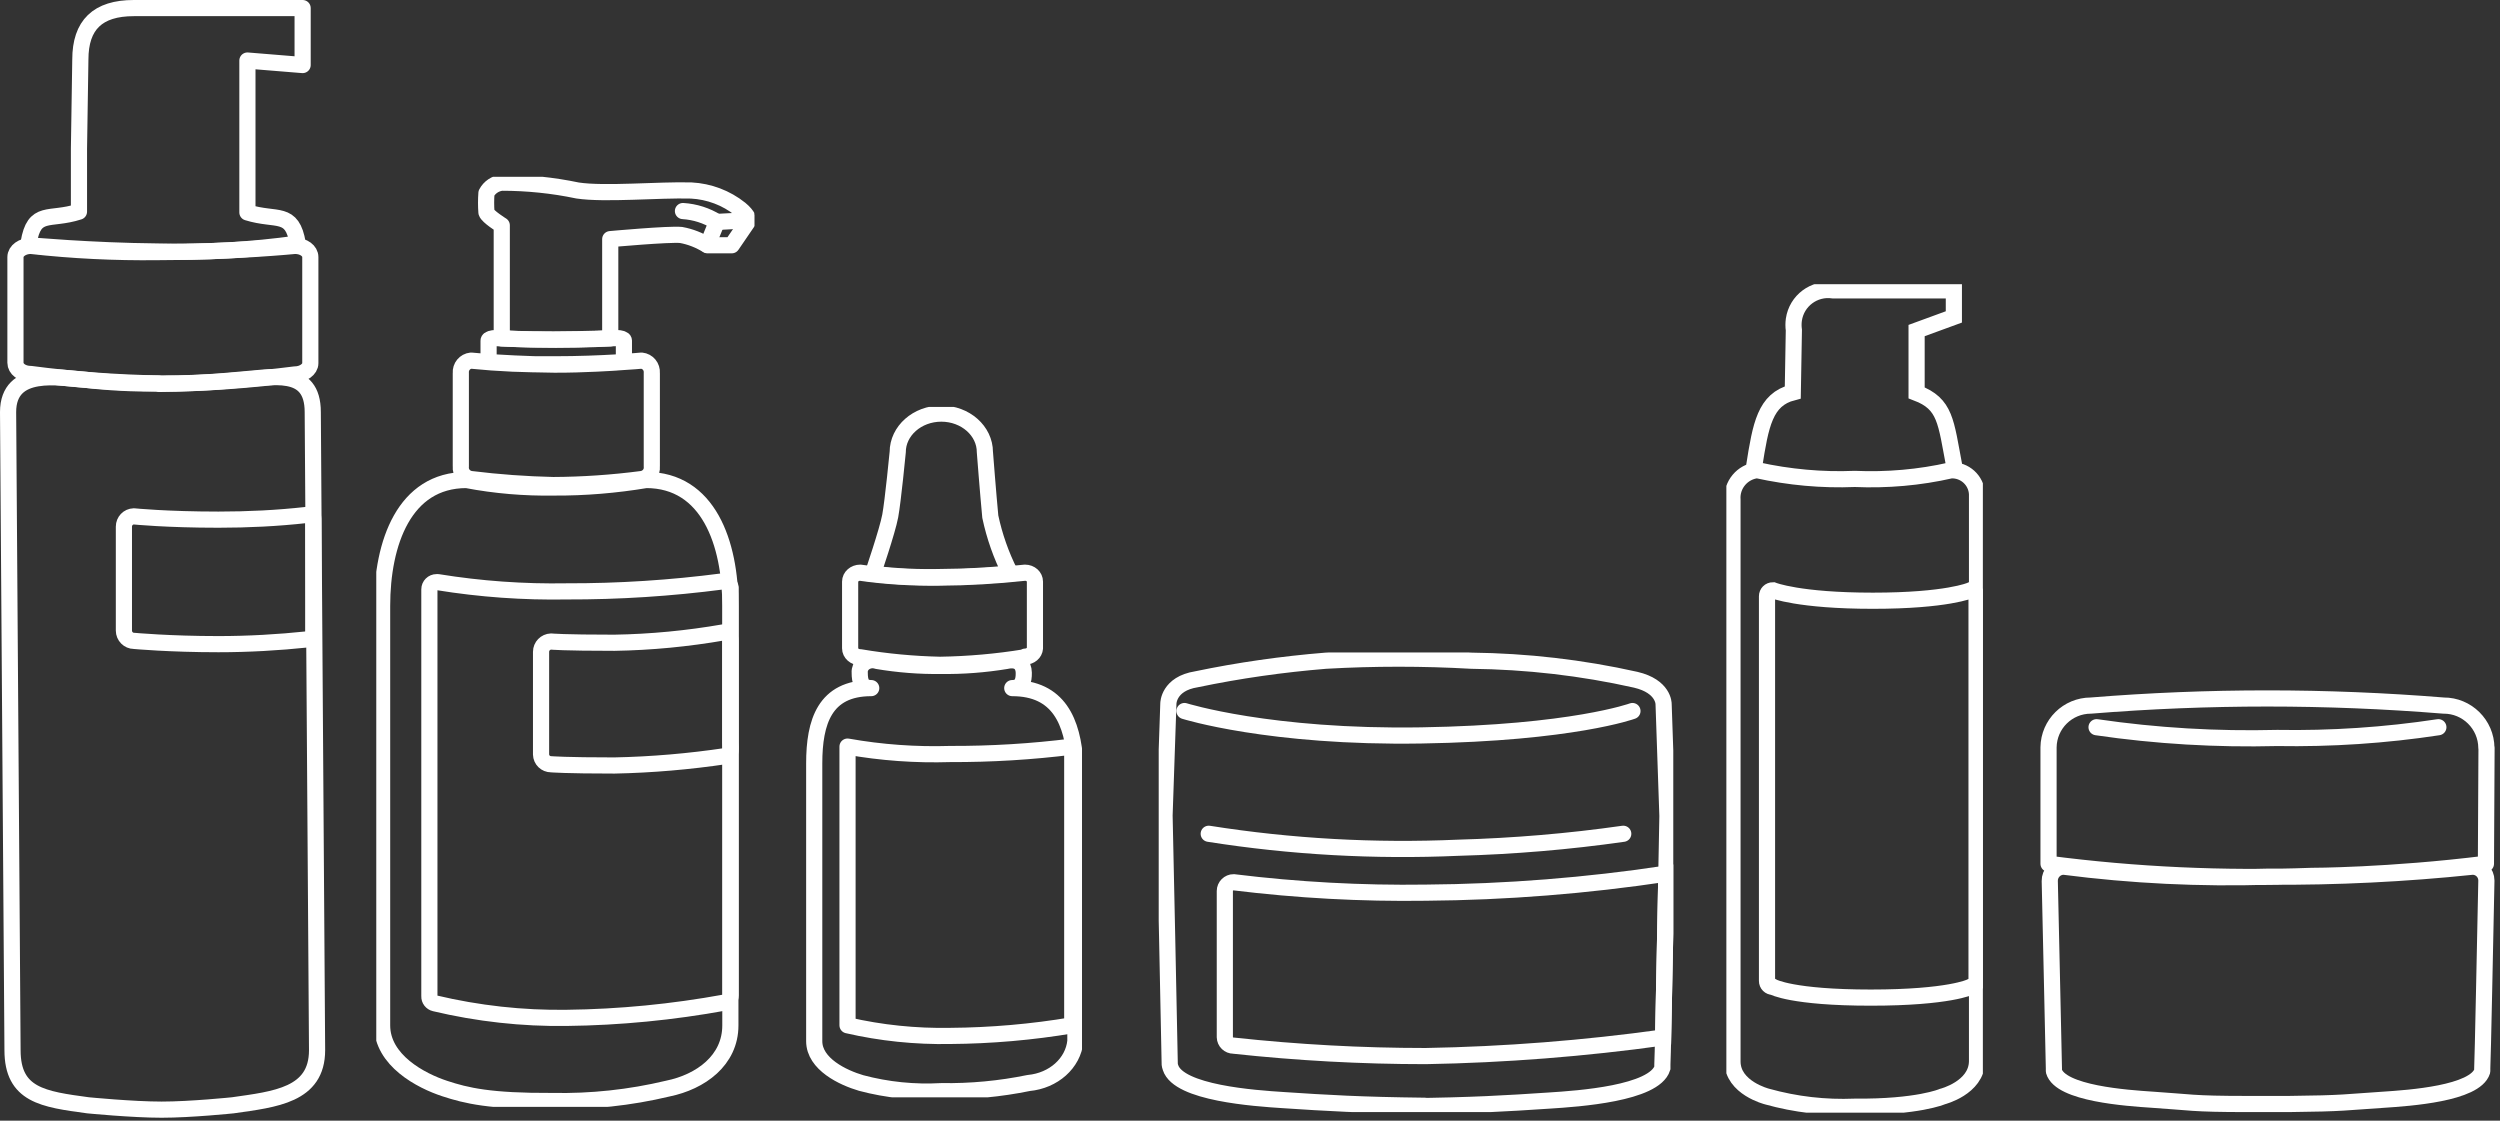
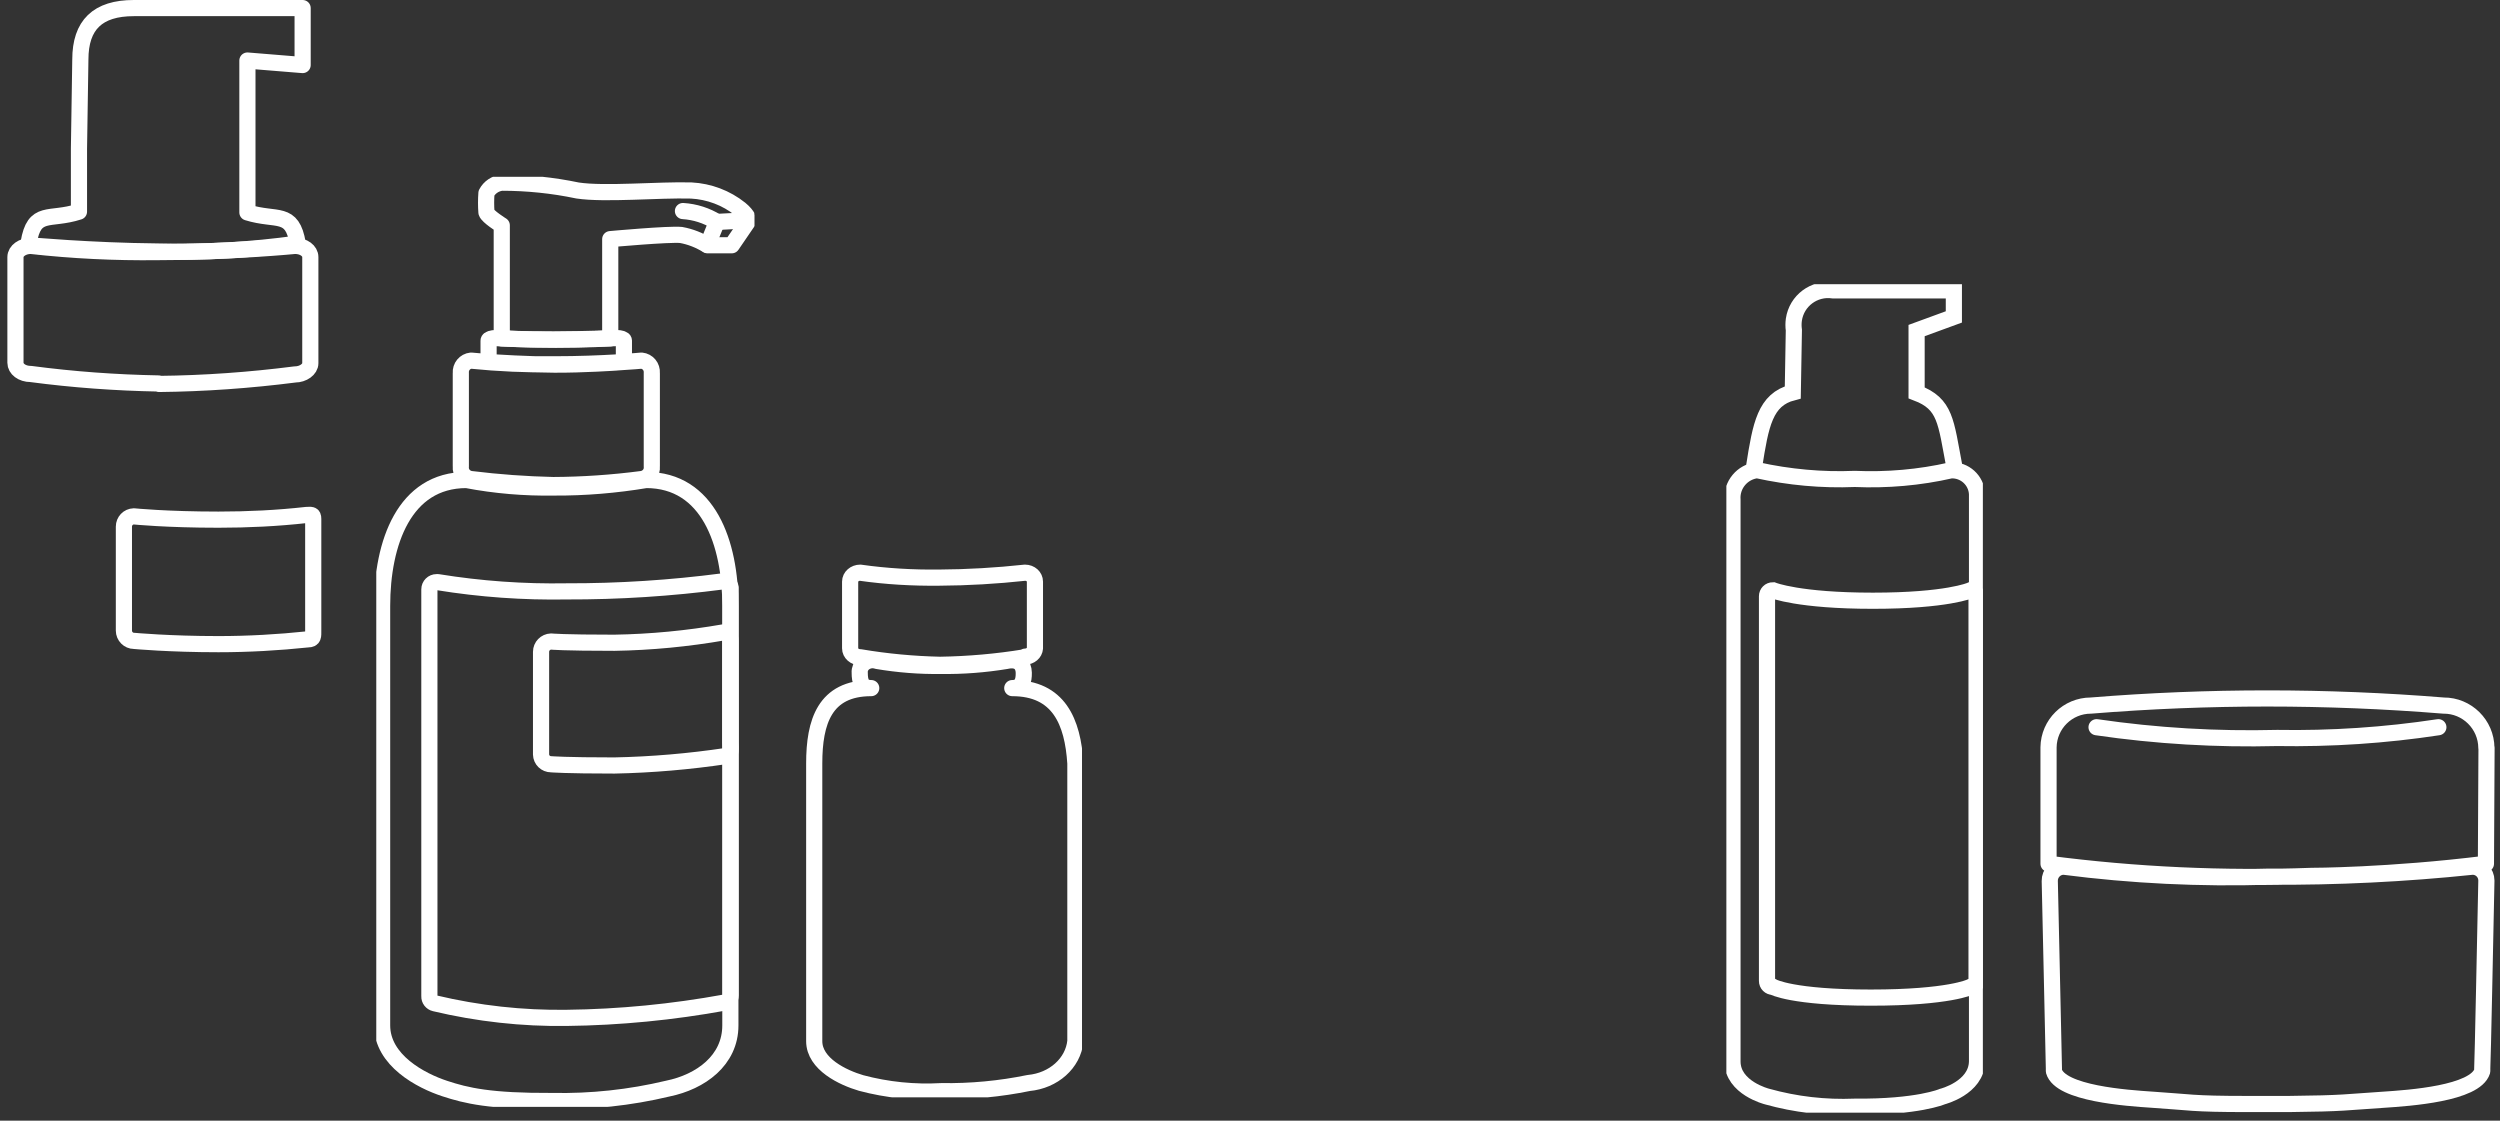
<svg xmlns="http://www.w3.org/2000/svg" width="116" height="52" viewBox="0 0 116 52" fill="none">
  <rect x="0" y="0" width="116" height="52" fill="#333333" stroke="none" />
  <g clip-path="url(#clip0_5913_8166)">
    <path d="M90.681 21.645C90.282 19.552 90.282 18.741 88.93 18.228V15.338L90.659 14.705V13.473H85.057C84.181 13.345 83.363 13.95 83.235 14.833C83.213 14.996 83.213 15.16 83.235 15.317L83.185 18.207C81.897 18.541 81.697 19.702 81.391 21.645M90.126 50.881C90.126 50.881 88.987 51.379 86.061 51.351C84.687 51.408 83.32 51.251 81.996 50.881C81.996 50.881 80.387 50.482 80.387 49.251V23.183C80.338 22.499 80.843 21.894 81.526 21.816C83.014 22.143 84.537 22.286 86.061 22.222C87.563 22.286 89.058 22.158 90.524 21.823C91.158 21.795 91.699 22.279 91.734 22.919C91.734 22.941 91.734 22.962 91.734 22.983V49.251C91.713 50.482 90.126 50.881 90.126 50.881Z" stroke="white" stroke-width="0.75" stroke-miterlimit="10" stroke-linecap="round" />
    <path d="M91.435 45.791C91.435 45.791 90.453 46.289 86.801 46.289C83.149 46.289 82.267 45.791 82.267 45.791C82.11 45.791 81.989 45.67 81.989 45.514V27.667C81.989 27.511 82.11 27.39 82.267 27.39C82.267 27.39 83.455 27.874 86.901 27.874C90.346 27.874 91.435 27.39 91.435 27.39C91.592 27.39 91.713 27.511 91.713 27.667V45.514C91.713 45.67 91.592 45.791 91.435 45.791Z" stroke="white" stroke-width="0.75" stroke-miterlimit="10" stroke-linecap="round" />
  </g>
  <path d="M1.35 11.38C1.35 11.38 4.197 11.64 7.287 11.669C9.472 11.727 11.651 11.604 13.815 11.301C13.551 9.741 12.861 10.283 11.48 9.857V2.809L14.042 3.018V0.375H6.212C4.532 0.375 3.728 1.155 3.728 2.765L3.664 6.903V9.821C2.283 10.268 1.592 9.691 1.329 11.265V11.344L1.35 11.388V11.38Z" stroke="white" stroke-width="0.75" stroke-linecap="round" stroke-linejoin="round" />
-   <path d="M3.877 17.613C2.817 17.54 0.375 17.028 0.375 19.122L0.581 48.73C0.581 50.817 2.005 51.005 4.084 51.286C4.084 51.286 6.141 51.488 7.501 51.488C8.86 51.488 10.804 51.286 10.804 51.286C12.768 51.005 14.712 50.817 14.712 48.73L14.512 19.122C14.512 17.028 12.64 17.512 11.031 17.627C9.814 17.75 8.583 17.808 7.358 17.793C6.198 17.808 5.031 17.75 3.877 17.613Z" stroke="white" stroke-width="0.75" stroke-linecap="round" stroke-linejoin="round" />
  <path d="M7.359 17.793C5.373 17.757 3.394 17.613 1.429 17.353C1.016 17.353 0.717 17.114 0.717 16.833V11.929C0.717 11.64 1.044 11.409 1.429 11.409C3.372 11.626 5.323 11.72 7.28 11.698C10.775 11.698 13.687 11.409 13.687 11.409C14.093 11.409 14.399 11.64 14.399 11.929V16.854C14.399 17.136 14.064 17.374 13.687 17.374C11.594 17.642 9.487 17.793 7.38 17.815" stroke="white" stroke-width="0.75" stroke-linecap="round" stroke-linejoin="round" />
  <path d="M14.291 29.665C12.911 29.81 11.522 29.889 10.134 29.889C7.856 29.889 6.219 29.737 6.219 29.737C5.963 29.737 5.749 29.521 5.749 29.261C5.749 29.261 5.749 29.261 5.749 29.254V24.437C5.749 24.177 5.949 23.968 6.205 23.96C6.205 23.96 6.212 23.96 6.219 23.96C6.219 23.96 7.728 24.112 10.134 24.112C11.501 24.112 12.861 24.047 14.22 23.895C14.434 23.895 14.534 23.845 14.534 24.076V29.254C14.534 29.521 14.555 29.665 14.291 29.665Z" stroke="white" stroke-width="0.75" stroke-linecap="round" stroke-linejoin="round" />
  <g clip-path="url(#clip1_5913_8166)">
-     <path d="M46.88 26.609C45.837 26.709 44.785 26.766 43.733 26.773C42.65 26.802 41.574 26.752 40.498 26.623C40.498 26.623 41.177 24.64 41.307 23.938C41.436 23.236 41.654 20.981 41.654 20.981C41.654 19.993 42.56 19.191 43.677 19.191C44.793 19.191 45.699 19.993 45.699 20.981C45.699 20.981 45.853 22.964 45.95 23.974C46.144 24.883 46.451 25.764 46.88 26.609Z" stroke="white" stroke-width="0.75" stroke-miterlimit="10" />
    <path d="M46.969 31.928C47.422 31.928 47.511 31.592 47.503 31.212C47.495 30.833 47.26 30.54 46.694 30.668C45.691 30.833 44.68 30.912 43.661 30.898C42.666 30.912 41.679 30.833 40.7 30.668C40.393 30.561 40.045 30.704 39.931 30.976C39.899 31.055 39.883 31.134 39.891 31.212C39.891 31.621 39.972 31.928 40.425 31.928C38.265 31.928 37.78 33.496 37.78 35.422V48.31C37.78 49.377 39.123 50.007 39.956 50.251C41.161 50.573 42.423 50.702 43.685 50.63C45.044 50.652 46.403 50.523 47.73 50.251C48.886 50.143 49.792 49.334 49.898 48.31V35.422C49.776 33.496 49.137 31.928 46.969 31.928ZM47.56 30.497C46.257 30.711 44.939 30.826 43.62 30.847C42.374 30.819 41.137 30.704 39.915 30.497C39.657 30.497 39.446 30.31 39.446 30.081V26.988C39.446 26.759 39.657 26.573 39.915 26.573C41.121 26.745 42.35 26.816 43.572 26.802C44.906 26.795 46.233 26.716 47.56 26.573C47.819 26.573 48.021 26.759 48.021 26.988V30.081C48.005 30.296 47.81 30.461 47.568 30.468V30.497H47.56Z" stroke="white" stroke-width="0.75" stroke-linecap="round" stroke-linejoin="round" />
-     <path d="M49.752 47.573C47.883 47.888 45.99 48.053 44.089 48.067C42.48 48.096 40.878 47.931 39.325 47.573V34.642C40.894 34.921 42.488 35.036 44.089 34.986C45.982 34.993 47.875 34.878 49.752 34.642V47.573Z" stroke="white" stroke-width="0.75" stroke-linecap="round" stroke-linejoin="round" />
  </g>
  <g clip-path="url(#clip2_5913_8166)">
    <path d="M21.645 22.272C18.755 22.272 17.73 25.197 17.73 28.116V47.578C17.73 49.201 19.531 50.148 20.642 50.511C21.638 50.838 22.72 51.102 25.625 51.087C27.425 51.123 29.227 50.931 30.985 50.511C32.515 50.198 33.889 49.201 33.889 47.578V28.116C33.889 25.197 32.871 22.272 29.981 22.272C28.572 22.507 27.141 22.628 25.71 22.62C24.343 22.642 22.983 22.528 21.645 22.272ZM29.767 22.229C28.408 22.407 27.041 22.5 25.674 22.507C24.4 22.478 23.126 22.386 21.859 22.229C21.567 22.193 21.353 21.937 21.382 21.645V17.31C21.36 17.018 21.567 16.762 21.859 16.733C23.14 16.862 24.436 16.919 25.724 16.904C27.981 16.904 29.767 16.733 29.767 16.733C30.059 16.762 30.266 17.018 30.244 17.31V21.645C30.273 21.937 30.059 22.193 29.767 22.229ZM28.614 16.819C28.614 16.819 27.055 16.926 25.724 16.919C24.393 16.911 23.012 16.819 23.012 16.819C22.827 16.819 22.67 16.769 22.67 16.705V15.801C22.67 15.737 22.827 15.687 23.012 15.687C23.012 15.687 24.094 15.758 25.689 15.751C27.283 15.744 28.614 15.687 28.614 15.687C28.799 15.687 28.949 15.737 28.949 15.801V16.691C28.92 16.755 28.799 16.819 28.614 16.819Z" stroke="white" stroke-width="0.75" stroke-linecap="round" stroke-linejoin="round" />
    <path d="M33.903 46.183C33.903 46.347 33.789 46.489 33.633 46.517C31.213 46.959 28.757 47.201 26.294 47.229C24.236 47.258 22.179 47.03 20.172 46.553C20.022 46.517 19.916 46.382 19.923 46.226V27.347C19.923 27.162 20.072 27.013 20.257 27.013C20.279 27.013 20.3 27.013 20.321 27.013C22.293 27.333 24.293 27.475 26.294 27.44C28.714 27.447 31.127 27.29 33.526 26.977C33.711 26.956 33.875 27.084 33.903 27.269C33.903 27.283 33.903 27.297 33.903 27.312V46.176V46.183Z" stroke="white" stroke-width="0.75" stroke-linecap="round" stroke-linejoin="round" />
    <path d="M23.282 10.455C23.282 10.455 22.628 10.049 22.571 9.857C22.549 9.558 22.549 9.259 22.571 8.96C22.713 8.69 22.983 8.512 23.282 8.476C24.464 8.476 25.646 8.597 26.799 8.839C28.066 9.031 30.558 8.796 32.074 8.839C32.9 8.882 33.697 9.181 34.345 9.7C34.736 10.021 34.736 10.234 34.736 10.234L33.953 11.38H32.828C32.451 11.145 32.038 10.982 31.604 10.903C31.049 10.846 28.315 11.096 28.315 11.096V15.701C28.315 15.701 27.219 15.765 25.795 15.765C24.372 15.765 23.282 15.701 23.282 15.701V10.455Z" stroke="white" stroke-width="0.75" stroke-linecap="round" stroke-linejoin="round" />
    <path d="M31.689 9.793C32.245 9.828 32.786 9.999 33.263 10.298L32.828 11.366" stroke="white" stroke-width="0.75" stroke-linecap="round" stroke-linejoin="round" />
    <path d="M34.729 10.22L33.256 10.298" stroke="white" stroke-width="0.75" stroke-linecap="round" stroke-linejoin="round" />
    <path d="M33.697 35.078C31.981 35.334 30.244 35.484 28.508 35.519C26.23 35.519 25.575 35.462 25.575 35.462C25.318 35.462 25.112 35.263 25.105 35.007C25.105 35.007 25.105 35 25.105 34.992V30.244C25.105 29.988 25.311 29.775 25.568 29.767C25.568 29.767 25.568 29.767 25.575 29.767C25.575 29.767 26.102 29.824 28.508 29.824C30.209 29.796 31.903 29.632 33.583 29.34C33.797 29.34 33.889 29.497 33.889 29.725V34.43C33.903 34.686 33.953 35.078 33.697 35.078Z" stroke="white" stroke-width="0.75" stroke-linecap="round" stroke-linejoin="round" />
  </g>
  <g clip-path="url(#clip3_5913_8166)">
    <path d="M54.96 32.992C54.96 32.992 58.918 34.238 65.944 34.124C72.97 34.01 75.746 32.992 75.746 32.992M56.085 38.687C59.914 39.292 63.787 39.506 67.659 39.335C70.222 39.264 72.778 39.05 75.319 38.687M66.115 51.308C63.111 51.273 61.58 51.18 59.551 51.045C58.206 50.959 54.689 50.717 54.312 49.536C54.291 49.486 54.284 49.436 54.276 49.386C54.276 49.03 54.035 37.84 54.035 37.84L54.212 32.643C54.212 32.643 54.212 31.725 55.515 31.519C57.494 31.106 59.502 30.821 61.516 30.657C63.766 30.529 66.022 30.529 68.272 30.657C70.834 30.686 73.39 30.978 75.895 31.54C77.205 31.846 77.191 32.665 77.191 32.665L77.369 37.861C77.369 37.861 77.163 49.052 77.134 49.407C77.134 49.457 77.134 49.507 77.134 49.557C76.757 50.739 73.233 50.981 71.888 51.066C69.859 51.201 68.329 51.294 65.332 51.33" stroke="white" stroke-width="0.75" stroke-miterlimit="10" stroke-linecap="round" />
    <path d="M66.15 49.002C63.175 49.002 60.199 48.838 57.238 48.518C57.017 48.518 56.839 48.347 56.832 48.126C56.832 48.126 56.832 48.119 56.832 48.112V41.342C56.832 41.121 57.017 40.936 57.238 40.936C60.192 41.299 63.175 41.463 66.15 41.42C69.888 41.392 73.625 41.093 77.319 40.538L77.17 48.14C73.518 48.646 69.838 48.938 66.15 49.002Z" stroke="white" stroke-width="0.75" stroke-miterlimit="10" stroke-linecap="round" />
  </g>
  <path d="M97.28 33.743C100.056 34.149 102.854 34.313 105.658 34.242C108.164 34.284 110.663 34.12 113.14 33.743M115.368 34.704C115.361 33.615 114.471 32.732 113.382 32.739C107.936 32.298 102.462 32.298 97.016 32.739C95.942 32.739 95.066 33.601 95.052 34.676V40.079C99.095 40.605 103.181 40.791 107.26 40.641C107.26 40.641 110.819 40.641 115.347 40.079L115.375 34.704H115.368ZM114.727 40.214C115.083 40.214 115.368 40.499 115.368 40.855C115.368 40.855 115.368 40.862 115.368 40.869C115.325 42.947 115.197 49.319 115.176 49.575C115.176 49.617 115.176 49.66 115.176 49.703C114.848 50.742 111.78 50.949 110.606 51.027C108.833 51.141 108.819 51.198 106.199 51.226H104.277C101.658 51.226 101.643 51.141 99.871 51.027C98.703 50.949 95.6 50.742 95.301 49.703C95.301 49.66 95.301 49.617 95.301 49.575C95.301 49.319 95.151 42.962 95.109 40.876C95.102 40.52 95.386 40.221 95.742 40.214C95.742 40.214 95.749 40.214 95.756 40.214C98.91 40.62 102.092 40.776 105.274 40.677C108.434 40.698 111.588 40.541 114.727 40.214Z" stroke="white" stroke-width="0.75" stroke-linecap="round" stroke-linejoin="round" />
  <defs>
    <clipPath id="clip0_5913_8166">
      <rect width="11.902" height="38.44" fill="white" transform="translate(80.103 13.188)" />
    </clipPath>
    <clipPath id="clip1_5913_8166">
      <rect width="12.813" height="32.033" fill="white" transform="translate(37.392 18.883)" />
    </clipPath>
    <clipPath id="clip2_5913_8166">
      <rect width="17.54" height="43.153" fill="white" transform="translate(17.459 8.205)" />
    </clipPath>
    <clipPath id="clip3_5913_8166">
-       <rect width="23.876" height="21.327" fill="white" transform="translate(53.764 30.273)" />
-     </clipPath>
+       </clipPath>
  </defs>
</svg>